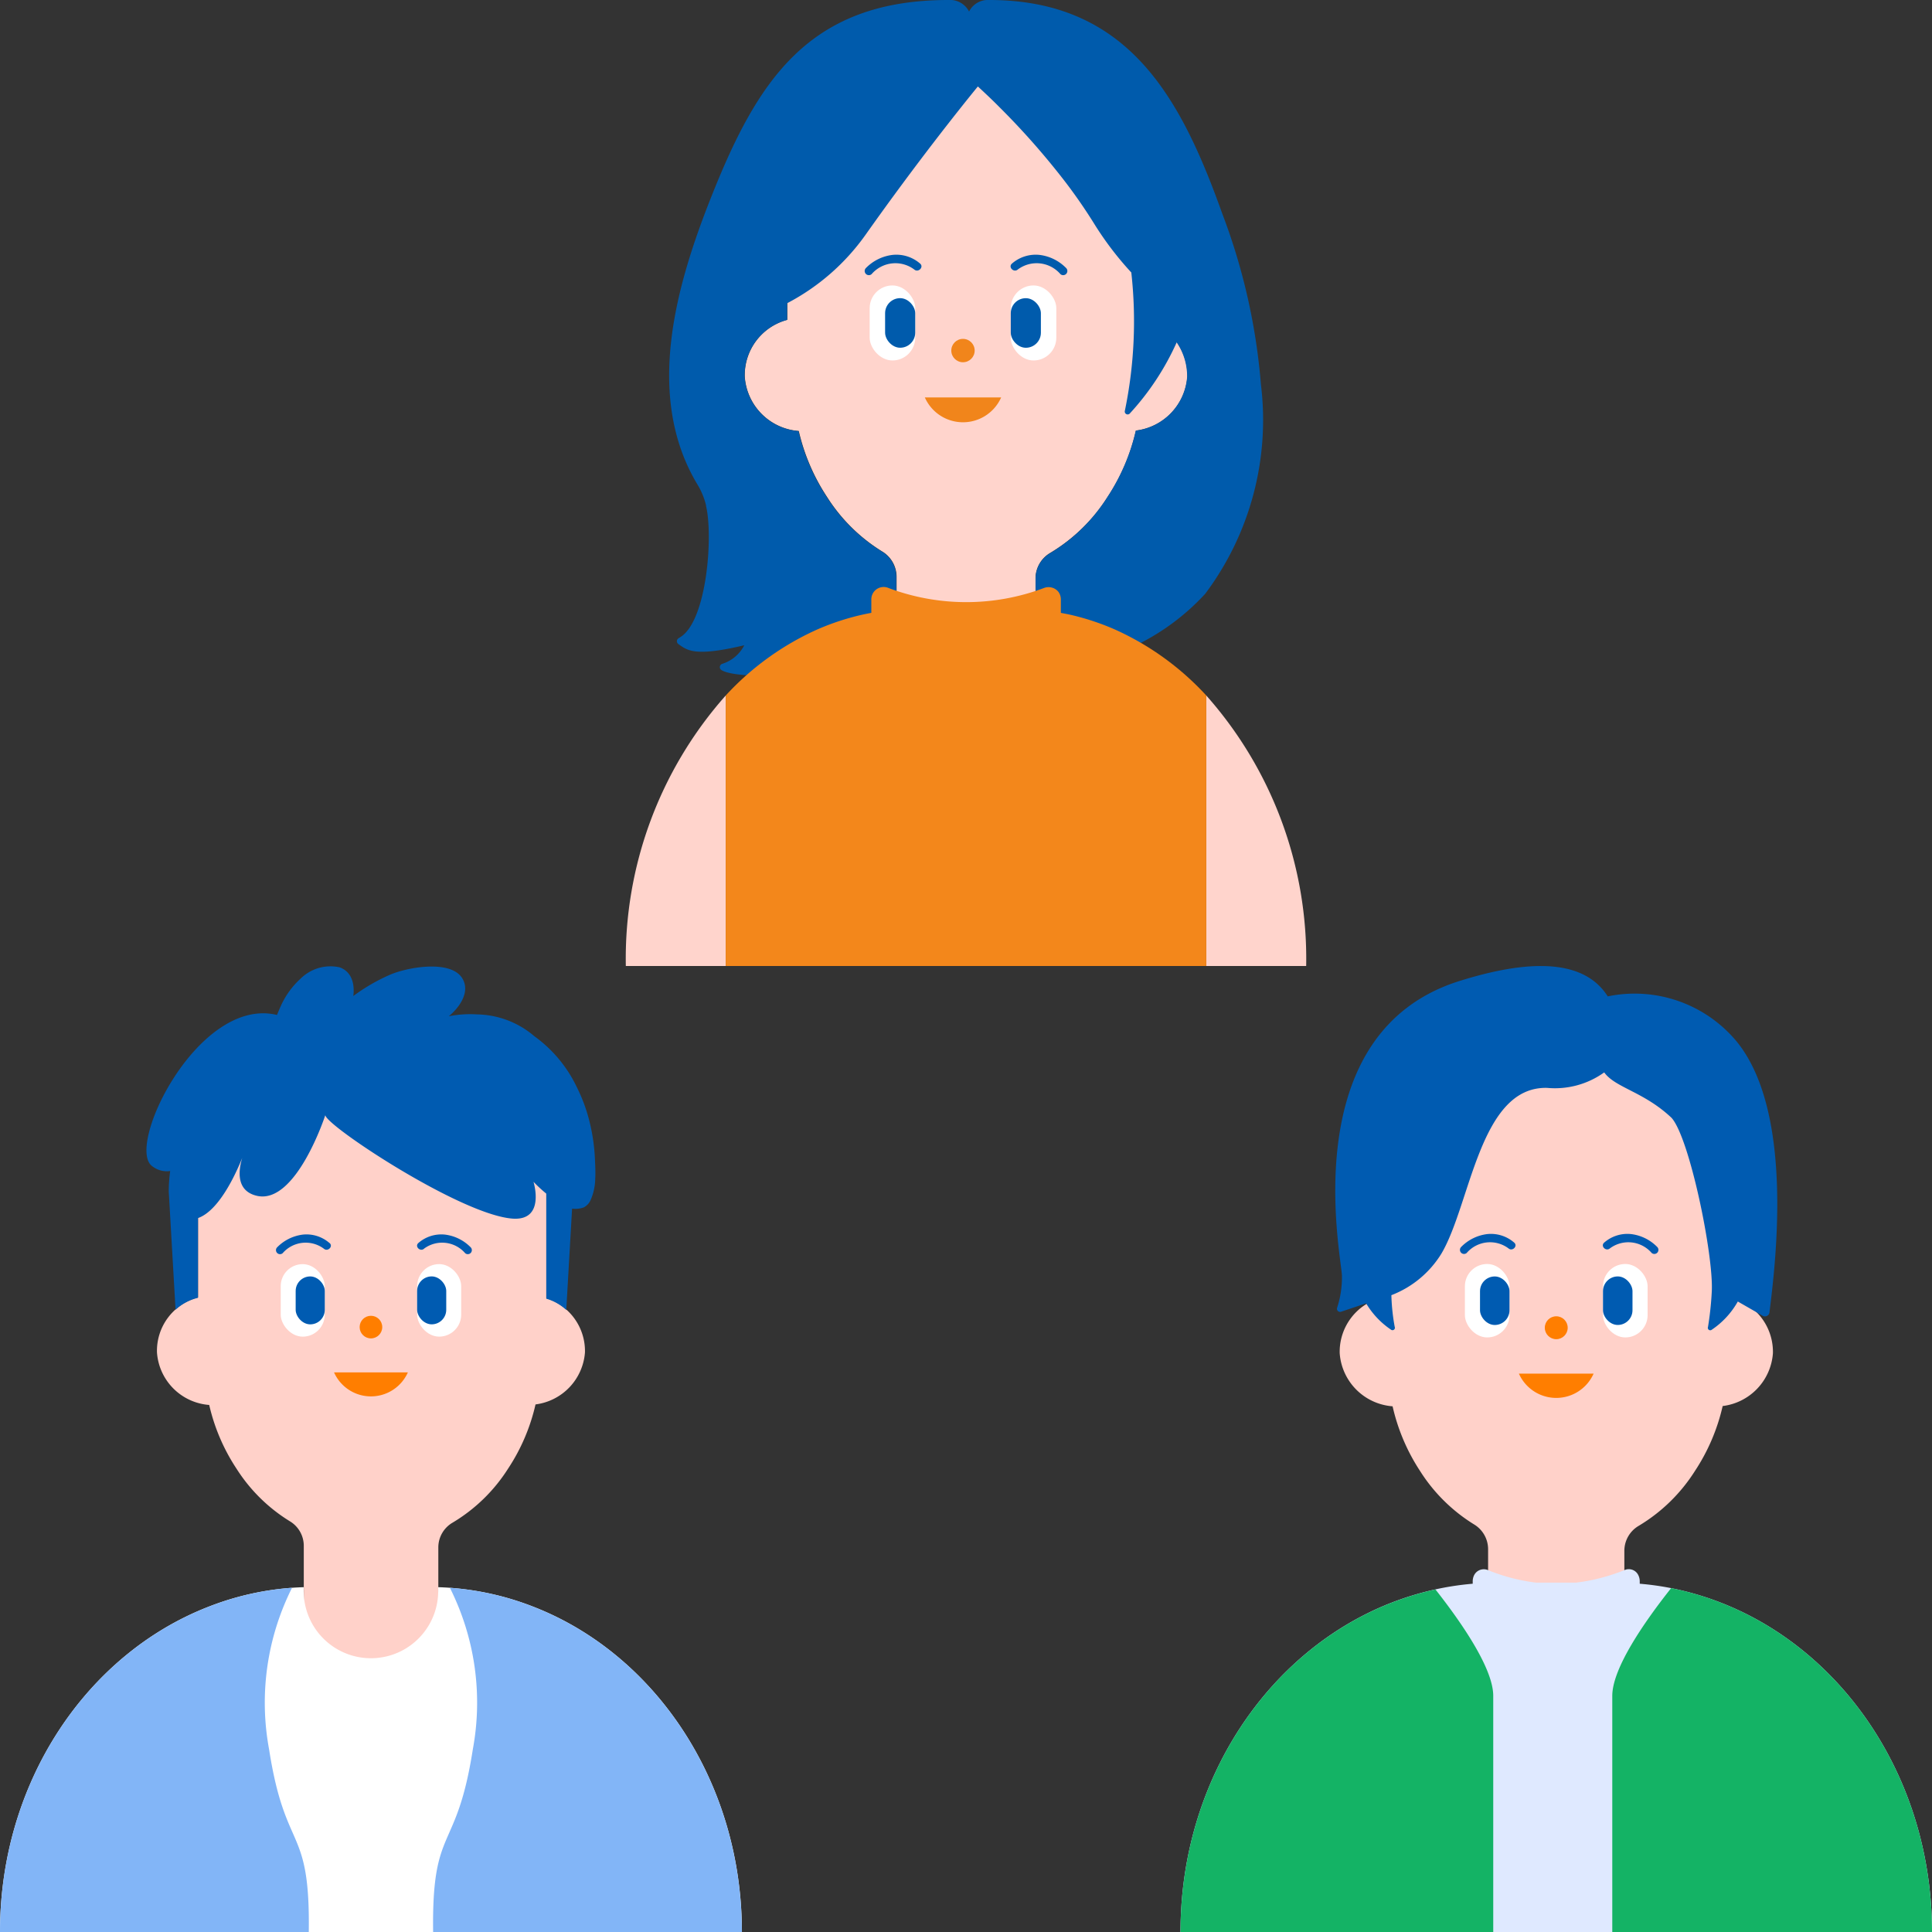
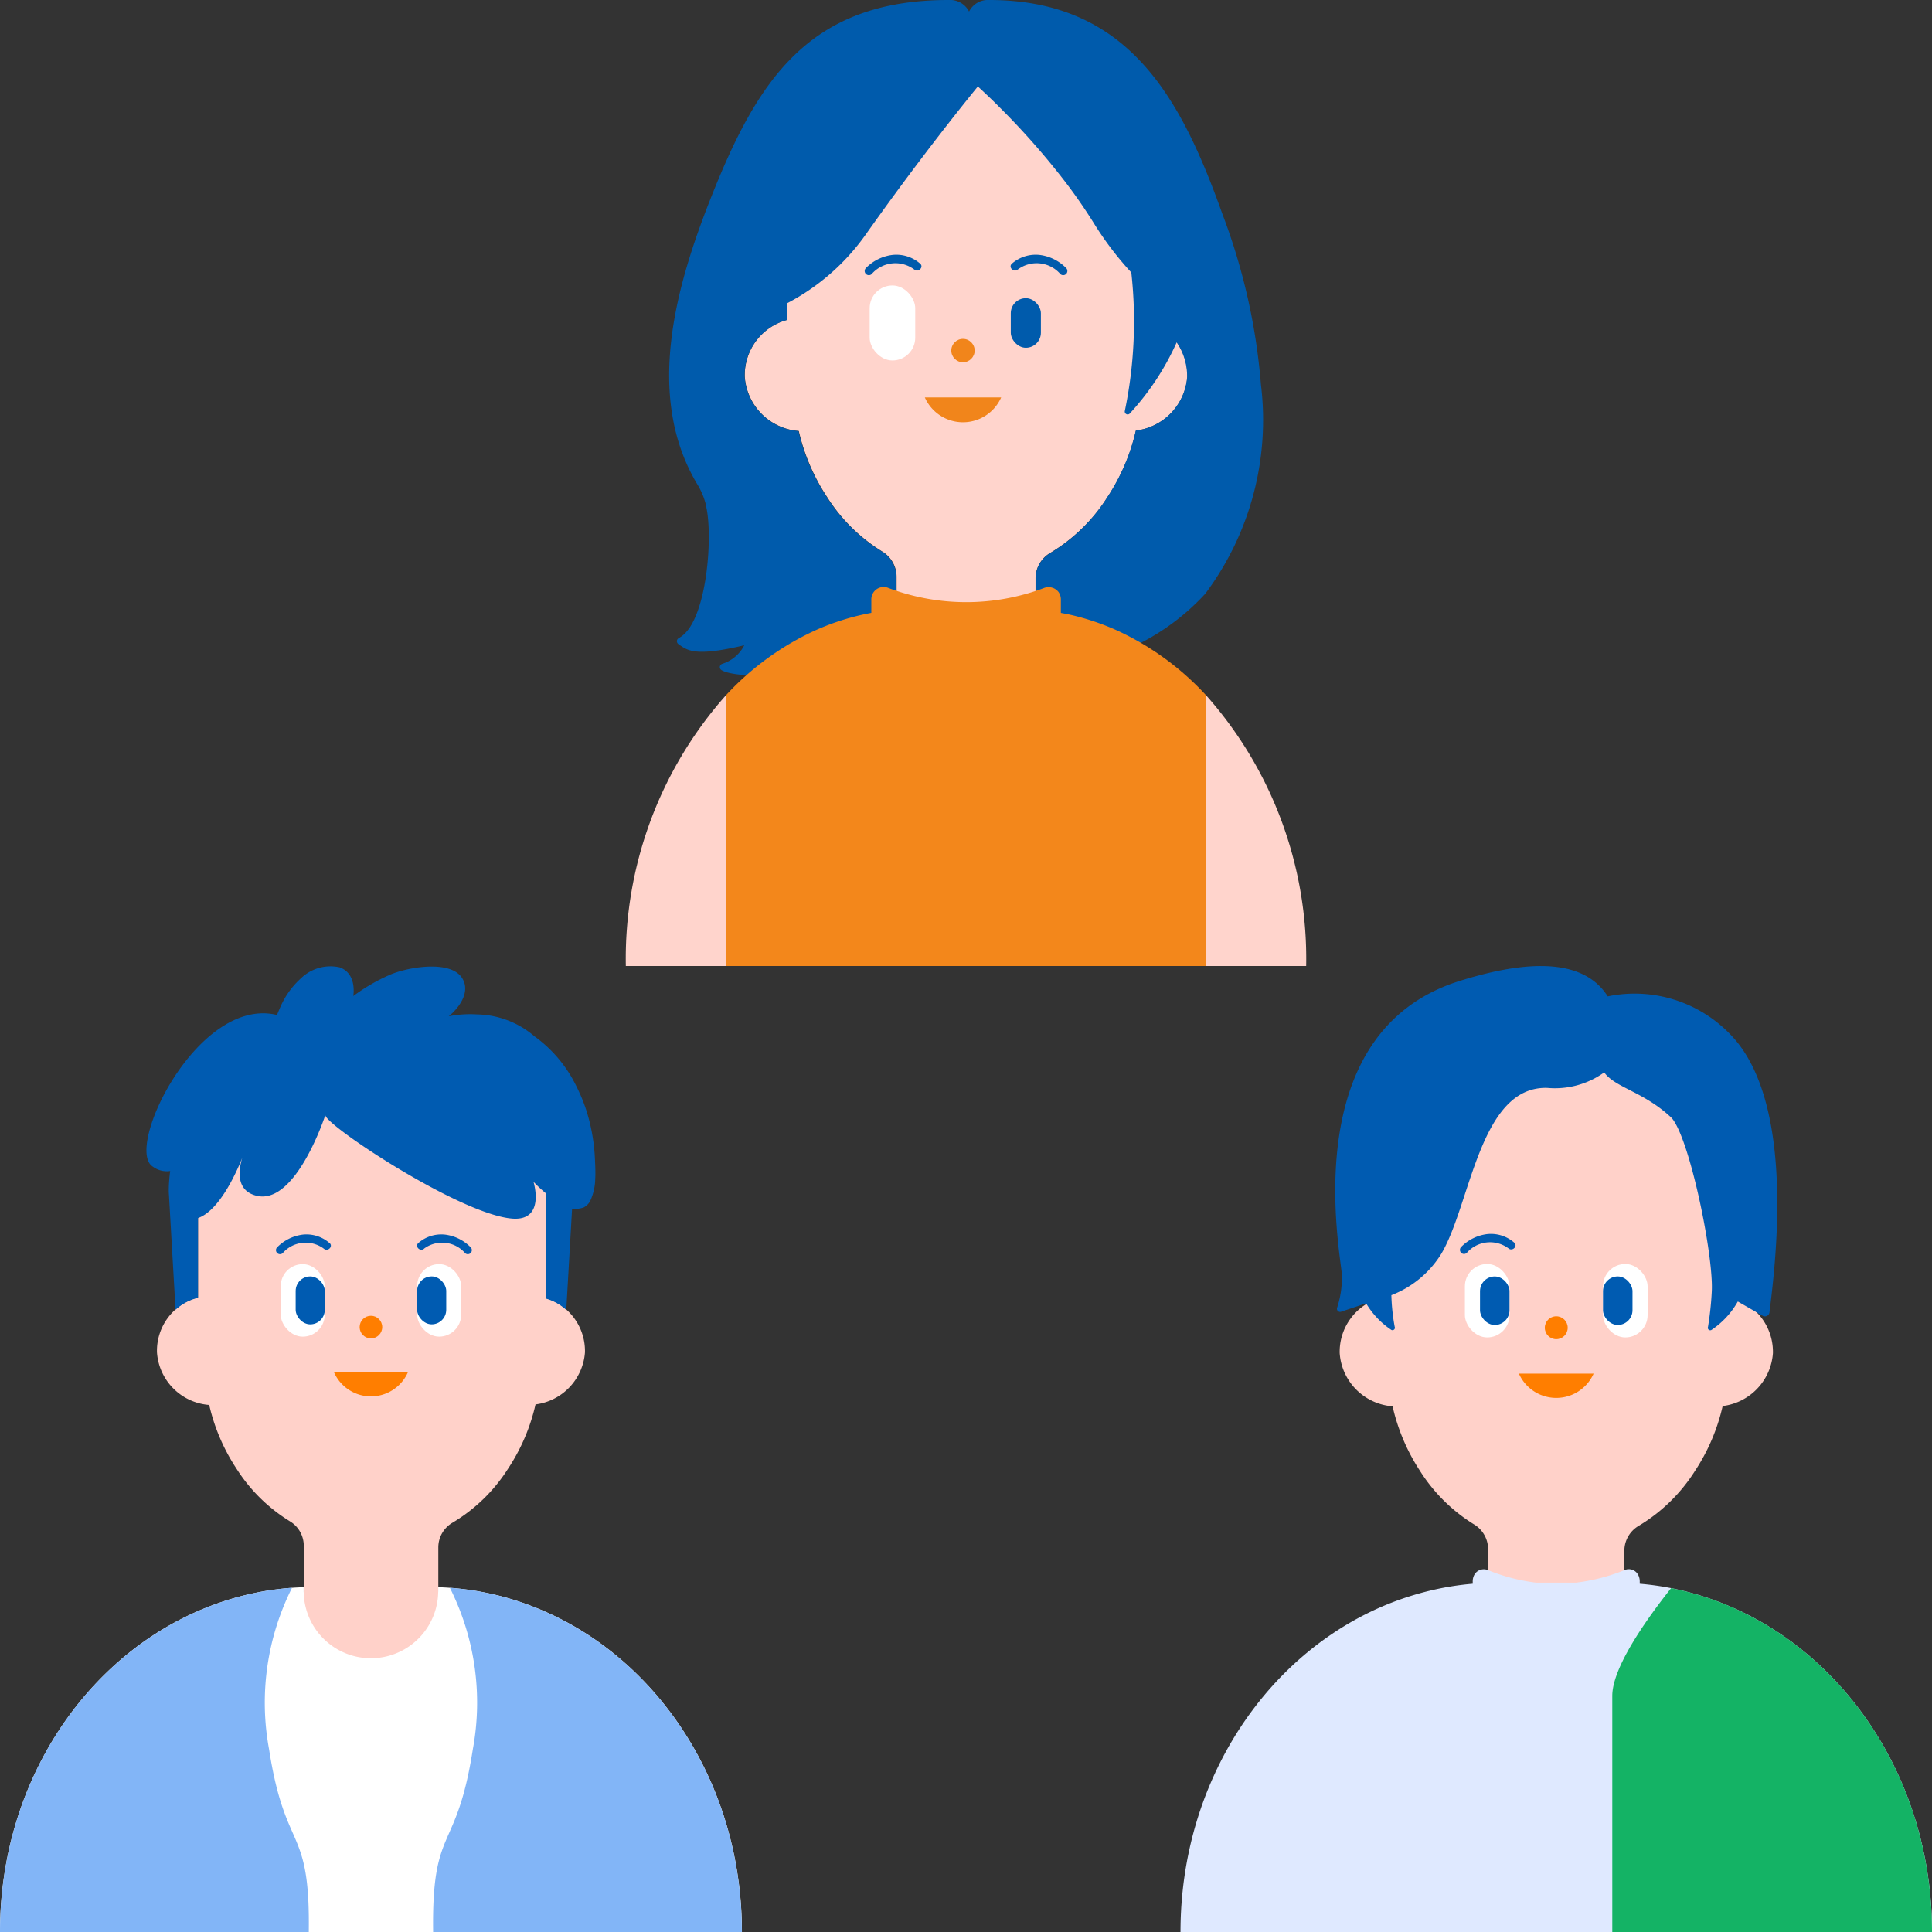
<svg xmlns="http://www.w3.org/2000/svg" id="ol" width="80" height="80" viewBox="0 0 80 80">
  <rect x="0" y="0" width="80" height="80" fill="#333333" stroke="none" />
  <defs>
    <style>.cls-1{fill:#ffd4cc;}.cls-2{fill:#f1851b;}.cls-3{fill:#005bac;}.cls-4{fill:#fff;}.cls-5{fill:#f3871b;}.cls-6{fill:#ffd1c9;}.cls-7{fill:#ff7e00;}.cls-8{fill:#005bb1;}.cls-9{fill:#82b5f7;}.cls-10{fill:#dfe9ff;}.cls-11{fill:#14b365;}</style>
  </defs>
  <path class="cls-1" d="M49.166,15.6a2.382,2.382,0,0,0-1.654-2.324V8.561a8.744,8.744,0,0,0-.1-1.325,8.378,8.378,0,0,0-1.294-3.37,7.139,7.139,0,0,0-12.126,0A8.378,8.378,0,0,0,32.7,7.236a8.744,8.744,0,0,0-.1,1.325v4.682a2.371,2.371,0,0,0-1.76,2.353,2.423,2.423,0,0,0,2.237,2.25,8.354,8.354,0,0,0,1.168,2.728,7.13,7.13,0,0,0,2.281,2.258,1.225,1.225,0,0,1,.6,1.051v4.55A1.262,1.262,0,0,0,38.4,29.677h3.2a1.262,1.262,0,0,0,1.279-1.244V23.951a1.226,1.226,0,0,1,.611-1.059,7.162,7.162,0,0,0,2.375-2.318,8.375,8.375,0,0,0,1.172-2.746A2.428,2.428,0,0,0,49.166,15.6Z" />
  <circle class="cls-2" cx="39.875" cy="14.516" r="0.484" />
  <path class="cls-2" d="M41.456,16.456a1.728,1.728,0,0,1-3.161,0Z" />
  <path class="cls-3" d="M38.1,10.915a1.5,1.5,0,0,0-1.143-.36,1.853,1.853,0,0,0-1.11.553.173.173,0,0,0,.244.244,1.3,1.3,0,0,1,1.765-.193c.167.145.411-.1.244-.244Z" />
  <rect class="cls-4" x="36.011" y="11.82" width="1.887" height="3.106" rx="0.943" />
-   <rect class="cls-3" x="36.65" y="12.346" width="1.247" height="2.053" rx="0.623" />
  <path class="cls-3" d="M42.146,11.159a1.3,1.3,0,0,1,1.765.193.173.173,0,0,0,.244-.244,1.853,1.853,0,0,0-1.11-.553,1.5,1.5,0,0,0-1.143.36c-.167.146.077.389.244.244Z" />
-   <rect class="cls-4" x="41.853" y="11.82" width="1.887" height="3.106" rx="0.943" transform="translate(85.593 26.746) rotate(-180)" />
  <rect class="cls-3" x="41.853" y="12.346" width="1.247" height="2.053" rx="0.623" transform="translate(84.954 26.746) rotate(180)" />
  <path class="cls-3" d="M52.212,15.92a25.6,25.6,0,0,0-1.594-7.056C48.918,4.105,46.755-.008,40.949,0a.868.868,0,0,0-.822.479A.877.877,0,0,0,39.29,0c-5.806-.007-7.929,3.348-9.831,8.134C28,11.8,26.67,16.4,28.886,20.073a2.984,2.984,0,0,1,.349.851l0,.025c.3,1.256.034,4.734-1.051,5.425l-.084.053a.144.144,0,0,0-.012.241c.374.264.669.539,2.73.051a1.54,1.54,0,0,1-.918.771.144.144,0,0,0-.023.259c.753.45,4.706.194,7.237-.193v-3.67a1.226,1.226,0,0,0-.6-1.051,7.13,7.13,0,0,1-2.281-2.258,8.349,8.349,0,0,1-1.168-2.727A2.425,2.425,0,0,1,30.834,15.6a2.371,2.371,0,0,1,1.76-2.353v-.691A9.2,9.2,0,0,0,35.83,9.737c2.122-3,3.945-5.28,4.661-6.157.3.278.6.559.884.847a31.377,31.377,0,0,1,2.683,3.036A21.742,21.742,0,0,1,45.3,9.252a13.311,13.311,0,0,0,1.545,2.031,18.275,18.275,0,0,1-.268,5.732.12.12,0,0,0,.2.113,10.95,10.95,0,0,0,1.947-2.951,2.521,2.521,0,0,1,.433,1.422,2.427,2.427,0,0,1-2.127,2.232,8.375,8.375,0,0,1-1.172,2.746A7.165,7.165,0,0,1,43.492,22.9a1.225,1.225,0,0,0-.611,1.058v3.638a5.535,5.535,0,0,0,1.08.018,9.55,9.55,0,0,0,5.944-3.026A12,12,0,0,0,52.212,15.92Z" />
  <path class="cls-1" d="M25.914,40H30.05V28.8A16.42,16.42,0,0,0,25.914,40Z" />
  <path class="cls-1" d="M54.086,40A16.42,16.42,0,0,0,49.95,28.8V40Z" />
  <path class="cls-5" d="M46.2,26.081a10.357,10.357,0,0,0-1.891-.628c-.126-.028-.253-.051-.381-.075v-.551a.534.534,0,0,0-.1-.319.526.526,0,0,0-.605-.158,9.143,9.143,0,0,1-6.426,0,.51.51,0,0,0-.717.474v.552c-.2.038-.4.08-.6.13a10.392,10.392,0,0,0-1.668.572A11.586,11.586,0,0,0,30.05,28.8V40h19.9V28.8A11.586,11.586,0,0,0,46.2,26.081Z" />
  <path class="cls-6" d="M24.222,56a2.3,2.3,0,0,0-1.6-2.246V49.194a8.573,8.573,0,0,0-.1-1.281,8.107,8.107,0,0,0-1.252-3.258A7.051,7.051,0,0,0,15.412,41.4,7.051,7.051,0,0,0,9.55,44.655,8.091,8.091,0,0,0,8.3,47.913a8.442,8.442,0,0,0-.1,1.281v4.527A2.29,2.29,0,0,0,6.5,56a2.343,2.343,0,0,0,2.163,2.176,8.049,8.049,0,0,0,1.129,2.637A6.9,6.9,0,0,0,12,62.991a1.185,1.185,0,0,1,.579,1.016v4.4a1.22,1.22,0,0,0,1.236,1.2h3.1a1.219,1.219,0,0,0,1.235-1.2V64.073a1.186,1.186,0,0,1,.592-1.024,6.926,6.926,0,0,0,2.3-2.241,8.052,8.052,0,0,0,1.133-2.654A2.348,2.348,0,0,0,24.222,56Z" />
  <circle class="cls-7" cx="15.36" cy="54.952" r="0.468" />
  <path class="cls-7" d="M16.889,56.827a1.672,1.672,0,0,1-3.057,0Z" />
  <path class="cls-8" d="M13.642,51.47a1.448,1.448,0,0,0-1.1-.348,1.8,1.8,0,0,0-1.074.535.167.167,0,0,0,.236.235,1.26,1.26,0,0,1,1.706-.186c.161.14.4-.094.236-.236Z" />
  <rect class="cls-4" x="11.624" y="52.345" width="1.824" height="3.003" rx="0.912" />
  <rect class="cls-8" x="12.243" y="52.854" width="1.206" height="1.985" rx="0.603" />
  <path class="cls-8" d="M17.556,51.706a1.26,1.26,0,0,1,1.706.186.167.167,0,0,0,.236-.235,1.794,1.794,0,0,0-1.074-.535,1.448,1.448,0,0,0-1.1.348c-.162.142.075.376.236.236Z" />
  <rect class="cls-4" x="17.273" y="52.345" width="1.824" height="3.003" rx="0.912" transform="translate(36.37 107.692) rotate(180)" />
  <rect class="cls-8" x="17.273" y="52.854" width="1.206" height="1.985" rx="0.603" transform="translate(35.751 107.692) rotate(180)" />
  <path class="cls-8" d="M24.637,48.031a7.91,7.91,0,0,0-.282-1.8,6.906,6.906,0,0,0-.469-1.212,5.533,5.533,0,0,0-1.764-2.115,3.741,3.741,0,0,0-2.365-.9,4.6,4.6,0,0,0-1.175.077c.441-.358.92-1.027.546-1.593-.5-.761-2.3-.43-3-.117a7.817,7.817,0,0,0-1.5.873s.173-.923-.564-1.189a1.758,1.758,0,0,0-1.605.457,3.446,3.446,0,0,0-.851,1.188c-.022.042-.138.327-.138.327-3.271-.789-6.316,5.5-5.153,6.273a.971.971,0,0,0,.73.189,6.332,6.332,0,0,0-.059.853l.281,4.89a2.1,2.1,0,0,1,.929-.492V50.438c.857-.3,1.544-1.777,1.832-2.492-.155.512-.27,1.369.611,1.571,1.622.37,2.83-3.343,2.83-3.343,0,.415,5.572,4.111,7.737,4.285,1.395.112.883-1.523.883-1.523a5.8,5.8,0,0,0,.53.49v4.35a2.09,2.09,0,0,1,.827.465l.241-4.194A1.047,1.047,0,0,0,24.163,50a.615.615,0,0,0,.3-.327,2.232,2.232,0,0,0,.183-.838C24.663,48.563,24.648,48.286,24.637,48.031Z" />
  <path class="cls-4" d="M22.119,66.544a11.776,11.776,0,0,0-3.974-.822v.157a2.785,2.785,0,0,1-5.57,0v-.157a11.775,11.775,0,0,0-3.973.822C3.594,68.507,0,73.782,0,80H30.721C30.721,73.782,27.127,68.507,22.119,66.544Z" />
  <path class="cls-9" d="M11.142,72.435a10.594,10.594,0,0,1,.951-6.689,11.86,11.86,0,0,0-3.491.8C3.594,68.507,0,73.782,0,80H12.786C12.847,75.522,11.82,76.793,11.142,72.435Z" />
  <path class="cls-9" d="M19.579,72.435a10.594,10.594,0,0,0-.951-6.689,11.86,11.86,0,0,1,3.491.8c5.008,1.963,8.6,7.238,8.6,13.456H17.935C17.874,75.521,18.9,76.793,19.579,72.435Z" />
  <path class="cls-6" d="M73.413,56.035A2.331,2.331,0,0,0,71.8,53.761V49.149a8.654,8.654,0,0,0-.1-1.3,8.2,8.2,0,0,0-1.267-3.3,6.988,6.988,0,0,0-11.87,0,8.2,8.2,0,0,0-1.267,3.3,8.524,8.524,0,0,0-.1,1.3v4.583a2.321,2.321,0,0,0-1.722,2.3,2.373,2.373,0,0,0,2.19,2.2A8.152,8.152,0,0,0,58.8,60.908a6.983,6.983,0,0,0,2.232,2.211,1.2,1.2,0,0,1,.587,1.029V68.6a1.235,1.235,0,0,0,1.251,1.218H66.01A1.235,1.235,0,0,0,67.261,68.6V64.215a1.2,1.2,0,0,1,.6-1.037,7.015,7.015,0,0,0,2.324-2.27,8.152,8.152,0,0,0,1.147-2.687A2.376,2.376,0,0,0,73.413,56.035Z" />
  <circle class="cls-7" cx="64.441" cy="54.979" r="0.474" />
  <path class="cls-7" d="M65.988,56.878a1.692,1.692,0,0,1-3.094,0Z" />
  <path class="cls-8" d="M62.7,51.454a1.465,1.465,0,0,0-1.118-.353,1.817,1.817,0,0,0-1.087.542.169.169,0,0,0,.239.238,1.277,1.277,0,0,1,1.728-.189c.162.143.4-.095.238-.238Z" />
  <rect class="cls-4" x="60.658" y="52.339" width="1.847" height="3.041" rx="0.923" />
  <rect class="cls-8" x="61.284" y="52.855" width="1.221" height="2.01" rx="0.61" />
-   <path class="cls-8" d="M66.664,51.692a1.276,1.276,0,0,1,1.727.189.169.169,0,0,0,.239-.238,1.817,1.817,0,0,0-1.087-.542,1.461,1.461,0,0,0-1.118.353c-.164.143.076.381.239.238Z" />
  <rect class="cls-4" x="66.377" y="52.339" width="1.847" height="3.041" rx="0.923" transform="translate(134.601 107.719) rotate(-180)" />
  <rect class="cls-8" x="66.377" y="52.855" width="1.221" height="2.01" rx="0.61" transform="translate(133.975 107.719) rotate(-180)" />
-   <path class="cls-8" d="M71.927,43.145a5.491,5.491,0,0,0-5.354-1.887c-.749-1.179-2.439-1.8-6.149-.634-6.785,2.138-4.909,11.244-4.858,12.182a4.038,4.038,0,0,1-.2,1.35.129.129,0,0,0,.165.16l1.037-.348a3.413,3.413,0,0,0,1.029,1.09.1.1,0,0,0,.155-.117,8.353,8.353,0,0,1-.138-1.31,4.2,4.2,0,0,0,2.074-1.725c1.219-2.072,1.58-6.928,4.374-6.859a3.5,3.5,0,0,0,2.365-.641h0c.46.639,1.637.794,2.789,1.882l0,0c.748.835,1.746,5.7,1.665,7.194a13.212,13.212,0,0,1-.157,1.466.1.1,0,0,0,.157.113,3.437,3.437,0,0,0,1.078-1.168l1.029.59a.188.188,0,0,0,.282-.14C73.5,52.464,74.321,46.112,71.927,43.145Z" />
+   <path class="cls-8" d="M71.927,43.145a5.491,5.491,0,0,0-5.354-1.887c-.749-1.179-2.439-1.8-6.149-.634-6.785,2.138-4.909,11.244-4.858,12.182a4.038,4.038,0,0,1-.2,1.35.129.129,0,0,0,.165.16l1.037-.348a3.413,3.413,0,0,0,1.029,1.09.1.1,0,0,0,.155-.117,8.353,8.353,0,0,1-.138-1.31,4.2,4.2,0,0,0,2.074-1.725c1.219-2.072,1.58-6.928,4.374-6.859a3.5,3.5,0,0,0,2.365-.641h0c.46.639,1.637.794,2.789,1.882c.748.835,1.746,5.7,1.665,7.194a13.212,13.212,0,0,1-.157,1.466.1.1,0,0,0,.157.113,3.437,3.437,0,0,0,1.078-1.168l1.029.59a.188.188,0,0,0,.282-.14C73.5,52.464,74.321,46.112,71.927,43.145Z" />
  <path class="cls-10" d="M71.287,66.375a12.322,12.322,0,0,0-2.089-.614,11.615,11.615,0,0,0-1.3-.182v-.1a.562.562,0,0,0-.092-.312.436.436,0,0,0-.533-.155,7.86,7.86,0,0,1-2.006.521H63.6a7.709,7.709,0,0,1-1.986-.518.448.448,0,0,0-.579.221.576.576,0,0,0-.053.243v.1a11.753,11.753,0,0,0-1.544.234,12.491,12.491,0,0,0-1.843.56C52.522,68.363,48.882,73.7,48.882,80H80C80,73.7,76.36,68.363,71.287,66.375Z" />
  <path class="cls-11" d="M80,80c0-6.3-3.64-11.637-8.713-13.625a12.322,12.322,0,0,0-2.089-.614c-1.119,1.413-2.437,3.321-2.437,4.46V80Z" />
-   <path class="cls-11" d="M59.438,65.815a12.491,12.491,0,0,0-1.843.56C52.522,68.363,48.882,73.7,48.882,80h12.95V70.221C61.832,69.1,60.547,67.223,59.438,65.815Z" />
</svg>